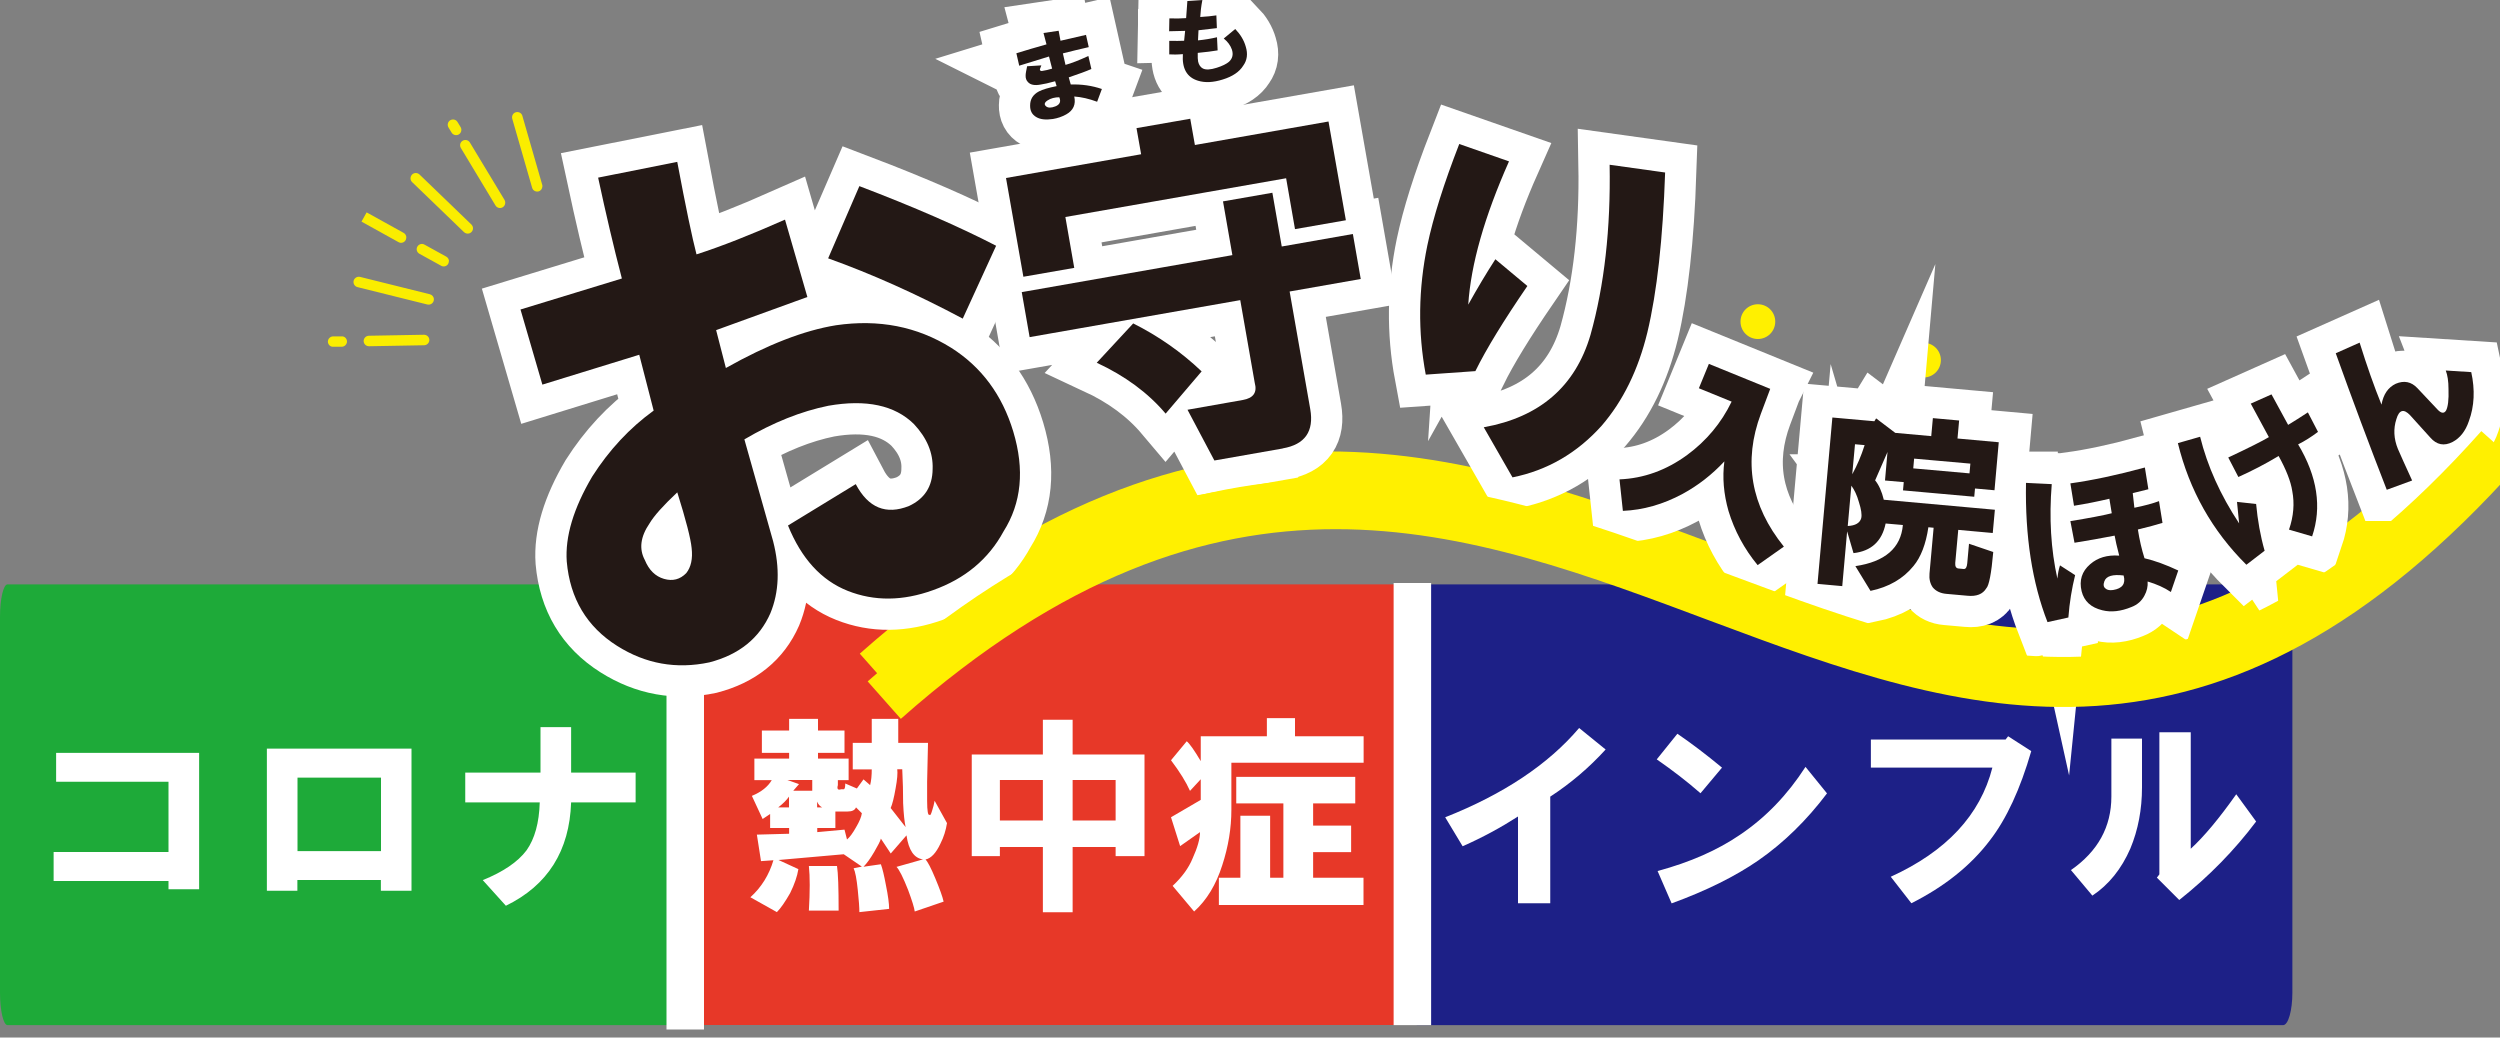
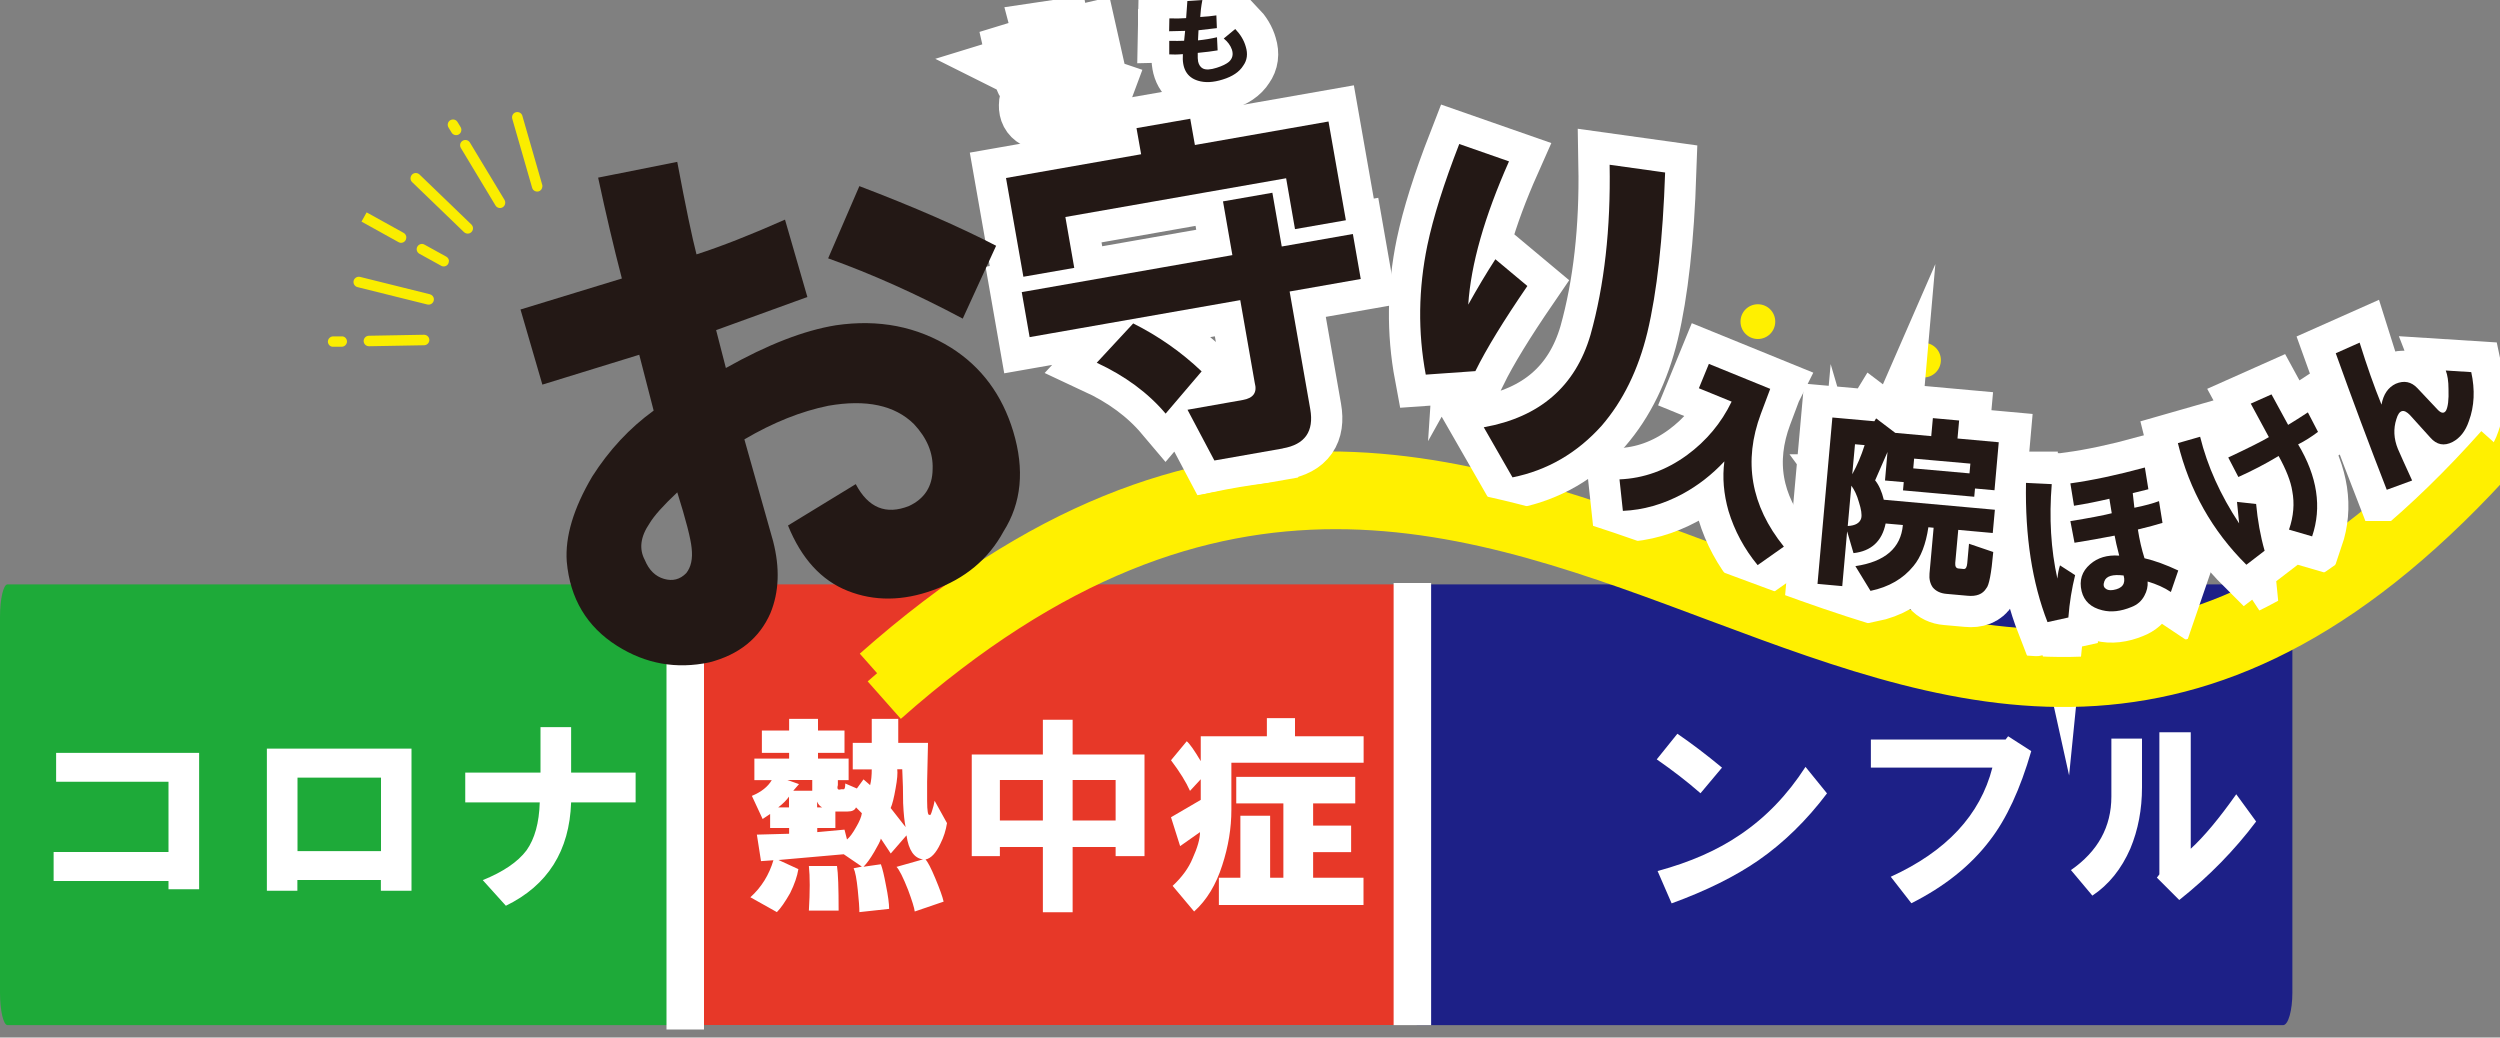
<svg xmlns="http://www.w3.org/2000/svg" id="_コンテンツ" data-name="コンテンツ" viewBox="0 0 200 83">
  <rect x="0" y="0" width="200" height="83" fill="#808080" stroke="none" />
  <defs>
    <style>
      .cls-1 {
        stroke-width: 3px;
      }

      .cls-1, .cls-2, .cls-3 {
        fill: #fff;
      }

      .cls-1, .cls-3 {
        stroke: #fff;
      }

      .cls-1, .cls-3, .cls-4 {
        stroke-miterlimit: 10;
      }

      .cls-5 {
        fill: #1eaa39;
      }

      .cls-5, .cls-6, .cls-7, .cls-8, .cls-9, .cls-10, .cls-2, .cls-11 {
        stroke-width: 0px;
      }

      .cls-6 {
        fill: #e73828;
      }

      .cls-7 {
        fill: #faed00;
      }

      .cls-8, .cls-4 {
        fill: none;
      }

      .cls-9 {
        fill: #231815;
      }

      .cls-10 {
        fill: #1d2087;
      }

      .cls-11 {
        fill: #fff000;
      }

      .cls-3 {
        stroke-width: 5px;
      }

      .cls-4 {
        stroke: #fff000;
        stroke-width: 4px;
      }
    </style>
    <clipPath id="clippath">
      <rect class="cls-8" x="200" y="-360" width="500" height="180" />
    </clipPath>
  </defs>
  <g>
    <path class="cls-7" d="M34.35,27.19c0,.23-.18.42-.41.43l-4.42.08c-.23,0-.42-.18-.43-.41,0-.23.18-.42.41-.43l4.42-.08c.23,0,.42.18.43.41" />
    <path class="cls-7" d="M27.76,27.31c0,.23-.18.42-.41.43h-.69c-.23.02-.42-.17-.43-.4,0-.23.18-.42.41-.43h.69c.23-.02.42.17.43.4" />
    <path class="cls-7" d="M34.71,23.94s0,.07-.01.11c-.06.23-.28.36-.51.31l-5.59-1.39c-.23-.06-.36-.28-.31-.51.06-.22.28-.36.51-.31l5.59,1.39c.19.05.32.21.32.4" />
    <path class="cls-7" d="M35.91,20.89c0,.07-.02.14-.05.21-.11.2-.37.28-.57.16l-1.74-.96c-.2-.11-.28-.37-.16-.57.11-.2.37-.28.57-.16l1.74.96c.14.08.21.21.22.36" />
    <path class="cls-7" d="M32.5,19c0,.07-.01.14-.05.21-.11.2-.37.28-.57.16l-2.96-1.64.41-.74,2.96,1.64c.14.07.21.22.22.36" />
    <path class="cls-7" d="M37.84,18.26c0,.11-.04.22-.12.3-.16.17-.43.17-.6.01l-4.15-4c-.17-.16-.17-.43-.01-.6.16-.17.43-.17.6-.01l4.15,4c.08.08.13.19.13.3" />
    <path class="cls-7" d="M40.42,16.21c0,.15-.07.29-.2.37-.2.12-.46.06-.58-.14l-2.77-4.6c-.12-.2-.06-.46.14-.58.2-.12.46-.06.58.14l2.77,4.59c.04.07.06.14.06.21" />
    <path class="cls-7" d="M36.91,10.38c0,.15-.07.29-.2.37-.2.12-.46.06-.58-.14l-.25-.41c-.12-.2-.06-.46.14-.58.2-.12.46-.06.58.14l.25.41c.04.07.06.14.06.21" />
    <path class="cls-7" d="M43.39,14.9c0,.19-.12.36-.3.41-.22.06-.46-.06-.52-.29l-1.59-5.52c-.06-.22.06-.46.29-.52.22-.06.46.06.52.29l1.59,5.52s.02.07.02.11" />
  </g>
  <g>
    <path class="cls-10" d="M183.39,79.41c0,1.43-.33,2.6-.74,2.6h-69.28c-.41,0-.74-1.16-.74-2.6v-30.06c0-1.43.33-2.6.74-2.6h69.28c.41,0,.74,1.16.74,2.6v30.06Z" />
    <path class="cls-5" d="M57.09,79.41c0,1.43-.27,2.6-.6,2.6H.6c-.33,0-.6-1.16-.6-2.6v-30.06c0-1.43.27-2.6.6-2.6h55.89c.33,0,.6,1.16.6,2.6v30.06Z" />
    <rect class="cls-6" x="55.04" y="46.75" width="58.38" height="35.25" />
    <g>
-       <path class="cls-2" d="M115.62,65.38c4.67-1.85,8.24-4.23,10.71-7.14l2.12,1.72c-1.32,1.45-2.8,2.71-4.43,3.77v8.53h-2.58v-6.94c-1.37.88-2.84,1.68-4.43,2.38l-1.39-2.31Z" />
      <path class="cls-2" d="M132.54,60.75l1.65-2.05c1.1.75,2.29,1.65,3.57,2.71l-1.72,2.05c-1.06-.93-2.23-1.83-3.5-2.71ZM132.61,69.68c2.6-.7,4.8-1.67,6.61-2.91,2.03-1.37,3.77-3.17,5.22-5.42l1.72,2.12c-1.63,2.16-3.46,3.95-5.49,5.36-1.85,1.28-4.17,2.43-6.94,3.44l-1.12-2.58Z" />
      <path class="cls-2" d="M149.67,59.16h10.78l.2-.26,1.85,1.19c-.88,3.04-1.98,5.42-3.31,7.14-1.54,2.03-3.64,3.7-6.28,5.03l-1.65-2.12c4.45-2.03,7.16-4.94,8.13-8.73h-9.72v-2.25Z" />
      <path class="cls-2" d="M165.67,69.61c2.16-1.5,3.24-3.46,3.24-5.89v-4.63h2.45v3.9c0,1.76-.31,3.4-.93,4.89-.71,1.63-1.72,2.89-3.04,3.77l-1.72-2.05ZM172.55,70.21l.2-.26v-11.37h2.51v9.32c1.06-.97,2.27-2.42,3.64-4.36l1.59,2.18c-1.72,2.29-3.77,4.39-6.15,6.28l-1.79-1.79Z" />
    </g>
    <g>
      <path class="cls-2" d="M61.87,68.82l-.99.07-.33-2.12,2.58-.07v-.46h-1.52v-1.12l-.6.4-.86-1.85c.75-.31,1.28-.73,1.59-1.26h-1.39v-1.72h2.78v-.46h-2.18v-1.79h2.18v-.93h2.31v.93h2.12v1.79h-2.12v.46h2.45v1.72h-.86v.4c-.09.31,0,.42.26.33h.2c.09,0,.13-.15.13-.46l.93.4.53-.73.53.46c.09-.35.13-.77.13-1.26h-1.52v-2.12h1.52v-1.92h2.12v1.92h2.38l-.07,3.11v1.52c0,.84.07,1.21.2,1.12.04.09.11-.02.2-.33.09-.26.15-.53.2-.79l.99,1.79c-.09.57-.26,1.12-.53,1.65-.35.75-.75,1.17-1.19,1.26.18.18.44.68.79,1.52.35.84.57,1.45.66,1.85l-2.31.79c-.04-.31-.22-.88-.53-1.72-.4-1.01-.71-1.63-.93-1.85l2.12-.6c-.71-.09-1.15-.73-1.32-1.92l-1.26,1.45-.79-1.19c-.04.18-.22.53-.53,1.06-.31.53-.6.93-.86,1.19l1.39-.2c.13.35.26.9.4,1.65.18.88.26,1.52.26,1.92l-2.38.26c0-.35-.04-.95-.13-1.79-.09-.88-.2-1.45-.33-1.72l.66-.13-1.45-.99-5.22.46,1.59.73c-.09.57-.31,1.21-.66,1.92-.4.7-.75,1.21-1.06,1.52l-2.12-1.19c.88-.79,1.5-1.79,1.85-2.98ZM62.26,64.59h.86v-.86c-.18.26-.46.55-.86.86ZM62.99,62.4l.93.33-.46.53h1.52v-.86h-1.98ZM66.96,69.28c.09.57.13,1.76.13,3.57h-2.38c.09-1.54.09-2.73,0-3.57h2.25ZM65.37,64.59h.4c-.18-.09-.31-.24-.4-.46v.46ZM68.94,65.05l-.46-.46c-.09.22-.31.33-.66.33h-.99v1.32h-1.45v.33l2.18-.2.2.79c.22-.18.46-.51.73-.99.26-.44.42-.82.46-1.12ZM71.26,64.65l1.19,1.52c-.09-.4-.16-1.04-.2-1.92,0-.84-.02-1.74-.07-2.71h-.4c.04.31,0,.82-.13,1.52-.13.75-.26,1.28-.4,1.59Z" />
      <path class="cls-2" d="M77.74,68.49v-8.13h5.69v-2.78h2.38v2.78h5.75v8.13h-2.31v-.73h-3.44v5.22h-2.38v-5.22h-3.44v.73h-2.25ZM79.99,65.64h3.44v-3.24h-3.44v3.24ZM85.81,65.64h3.44v-3.24h-3.44v3.24Z" />
      <path class="cls-2" d="M96.06,60.88v-1.98h5.29v-1.45h2.25v1.45h5.49v2.12h-10.58v3.77c0,1.45-.24,2.93-.73,4.43-.49,1.54-1.23,2.78-2.25,3.7l-1.72-2.05c.75-.7,1.28-1.43,1.59-2.18.4-.88.6-1.59.6-2.12l-1.59,1.12-.73-2.31,2.38-1.39v-1.65l-.86.93c-.31-.7-.82-1.52-1.52-2.45l1.26-1.52c.22.18.6.71,1.12,1.59ZM105.05,64.26v1.79h3.04v2.12h-3.04v2.05h4.03v2.18h-11.57v-2.18h1.72v-4.96h2.38v4.96h1.06v-5.95h-3.77v-2.12h9.52v2.12h-3.37Z" />
    </g>
    <g>
      <path class="cls-2" d="M4.29,70.47v-2.31h9.19v-5.62H4.49v-2.31h11.44v10.91h-2.45v-.66H4.29Z" />
      <path class="cls-2" d="M21.35,71.26v-11.37h11.57v11.37h-2.45v-.86h-6.68v.86h-2.45ZM23.8,68.09h6.68v-5.88h-6.68v5.88Z" />
      <path class="cls-2" d="M37.22,64.19v-2.38h6.02v-3.64h2.45v3.64h5.16v2.38h-5.16c-.13,3.88-1.87,6.64-5.22,8.27l-1.85-2.05c1.63-.66,2.8-1.45,3.5-2.38.66-.93,1.01-2.2,1.06-3.84h-5.95Z" />
    </g>
    <line class="cls-1" x1="54.82" y1="46.75" x2="54.82" y2="82.36" />
    <line class="cls-1" x1="112.99" y1="46.64" x2="112.99" y2="82.01" />
  </g>
  <path class="cls-4" d="M70.11,53.79c53.27-47.17,82.51,32.28,129.26-20.19" />
  <path class="cls-11" d="M142.02,25.73c0,.77-.62,1.39-1.39,1.39s-1.39-.62-1.39-1.39.62-1.39,1.39-1.39,1.39.62,1.39,1.39Z" />
  <path class="cls-11" d="M155.27,28.81c0,.77-.62,1.39-1.39,1.39s-1.39-.62-1.39-1.39.62-1.39,1.39-1.39,1.39.62,1.39,1.39Z" />
  <g>
    <path class="cls-3" d="M141.61,31.13l-.74,1.97c-1.42,3.8-.81,7.34,1.84,10.63l-2.1,1.48c-1.07-1.3-1.85-2.75-2.33-4.33-.39-1.37-.5-2.7-.33-3.97-1,1.07-2.11,1.93-3.34,2.6-1.56.84-3.15,1.29-4.78,1.36l-.27-2.52c1.94-.08,3.74-.73,5.41-1.95,1.55-1.14,2.74-2.57,3.56-4.27l-2.62-1.07.8-1.95,4.91,2Z" />
    <path class="cls-3" d="M95.59,11.6l10.69-1.88,1.39,7.9-4.07.71-.71-4.07-17.66,3.1.71,4.07-4.07.71-1.39-7.9,10.81-1.9-.37-2.09,4.3-.75.37,2.09ZM102.61,35.88l-5.46.96-2.15-4.06,4.42-.78c.85-.15,1.17-.6.96-1.37l-1.16-6.62-16.85,2.96-.63-3.6,16.85-2.96-.75-4.3,3.95-.69.75,4.3,5.69-1,.63,3.6-5.69,1,1.65,9.41c.31,1.78-.42,2.83-2.2,3.14ZM90.67,25.88c2.01,1.01,3.83,2.28,5.46,3.83l-2.88,3.38c-1.41-1.67-3.25-3.02-5.51-4.07l2.92-3.15Z" />
    <path class="cls-3" d="M116.74,11.52l3.98,1.39c-1.96,4.41-3.05,8.23-3.26,11.46.74-1.33,1.46-2.54,2.17-3.63l2.56,2.14c-1.89,2.76-3.28,5.02-4.16,6.81l-3.97.28c-.64-3.42-.59-6.87.13-10.35.47-2.24,1.32-4.94,2.55-8.1ZM118.71,34.18c4.48-.81,7.32-3.27,8.53-7.39,1.11-3.97,1.62-8.51,1.53-13.61l4.44.62c-.18,5.3-.65,9.56-1.42,12.79-.73,3-1.95,5.49-3.66,7.47-1.97,2.19-4.35,3.57-7.13,4.13l-2.3-4.01Z" />
    <g>
      <path class="cls-3" d="M81.54,5.27l-.23-1.01c.78-.24,1.58-.48,2.41-.71l-.24-.91,1.21-.18.15.8c.69-.16,1.37-.31,2.04-.47l.22.98c-.67.15-1.36.32-2.07.5l.21.92c.48-.13,1.09-.37,1.83-.71l.24,1.04c-.41.18-1.01.4-1.81.67l.16.57c.87-.03,1.7.09,2.49.36l-.38,1.02c-.65-.24-1.26-.38-1.83-.42.14.63-.07,1.11-.64,1.43-.34.19-.7.31-1.07.37-.56.08-1,.04-1.32-.15-.35-.2-.51-.51-.5-.94,0-.49.23-.87.71-1.12.29-.15.76-.29,1.41-.42l-.12-.39c-.5.14-.9.23-1.19.27-.45.08-.78.02-.98-.2-.14-.14-.2-.32-.19-.54,0-.15.05-.4.12-.73l1.14-.07c-.07.17-.11.27-.12.32,0,.09.05.13.16.13.29-.04.56-.11.82-.19l-.25-.97c-.82.25-1.62.5-2.4.74ZM84.75,7.78c-.36,0-.68.08-.94.25-.26.17-.3.33-.12.48.16.13.4.13.74,0,.35-.14.46-.38.32-.71Z" />
      <path class="cls-3" d="M93.54,4.36v-1.09c.52.01.92,0,1.19-.01l.08-.79-1.28.03.02-1.03c.48.02.92.01,1.34-.02.05-.72.09-1.18.1-1.37l1.2-.08c-.1.51-.15.97-.17,1.36.53-.03.96-.08,1.29-.13l.04,1.02-1.47.17-.04.81c.5-.05,1.01-.13,1.52-.25l.05,1.05c-.41.07-.94.14-1.59.2-.01.32,0,.56.03.7.06.26.19.45.38.55.24.12.61.1,1.11-.06.44-.14.77-.3.98-.48.28-.26.36-.58.23-.98-.12-.34-.34-.63-.65-.88l.92-.76c.42.44.7.91.84,1.41.18.58.11,1.09-.2,1.52-.31.5-.86.87-1.64,1.11-.76.24-1.42.27-1.97.1-.9-.27-1.3-.98-1.22-2.13-.44.04-.8.04-1.09.02Z" />
    </g>
    <path class="cls-3" d="M174.23,35.45l1.78-.51c.58,2.35,1.62,4.66,3.12,6.93l-.17-1.72,1.53.17c.12,1.3.34,2.55.68,3.74l-1.46,1.12c-2.73-2.71-4.56-5.96-5.48-9.73ZM178.26,36.6c1.64-.77,2.73-1.32,3.25-1.63l-1.45-2.68,1.66-.74,1.33,2.44c.46-.28.99-.61,1.58-1l.81,1.56c-.52.39-1.05.73-1.59,1,1.54,2.57,1.91,5.03,1.12,7.36l-1.85-.54c.37-1.07.45-2.1.26-3.09-.12-.78-.49-1.71-1.09-2.8-1.07.64-2.15,1.2-3.22,1.68l-.81-1.56Z" />
-     <path class="cls-3" d="M52.29,32.84l-1.15-4.46-7.75,2.39-1.75-6.01,8.11-2.48c-.65-2.49-1.28-5.18-1.9-8.07l6.33-1.26c.68,3.63,1.2,6.09,1.54,7.4,1.99-.64,4.35-1.57,7.08-2.78l1.79,6.19-7.3,2.65.78,3.03c3.32-1.87,6.26-3.01,8.81-3.42,3.42-.5,6.49.1,9.21,1.8,2.42,1.53,4.08,3.76,4.97,6.7.92,3.06.66,5.72-.78,8-1.2,2.21-3.08,3.78-5.63,4.69-2.43.88-4.71.9-6.83.06-2.12-.84-3.71-2.59-4.78-5.23l5.42-3.31c1,1.9,2.42,2.48,4.26,1.75,1.24-.58,1.88-1.56,1.89-2.96.05-1.28-.45-2.48-1.5-3.6-1.53-1.5-3.81-1.99-6.84-1.46-2.17.44-4.41,1.33-6.72,2.69l2.3,8.15c.55,2.14.48,4.06-.22,5.76-.88,2-2.5,3.31-4.88,3.93-2.65.56-5.1.12-7.38-1.32-2.42-1.53-3.77-3.78-4.03-6.75-.14-1.99.54-4.26,2.04-6.8,1.35-2.12,2.99-3.88,4.91-5.27ZM54.18,39.39c-1.12,1.05-1.86,1.88-2.21,2.47-.74,1.08-.86,2.06-.38,2.95.33.8.84,1.3,1.53,1.5.69.2,1.28.05,1.78-.46.38-.48.53-1.15.43-2.01-.07-.74-.45-2.23-1.15-4.46ZM66.25,20.67l2.5-5.78c4.36,1.66,8,3.25,10.94,4.77l-2.67,5.83c-3.68-1.96-7.27-3.57-10.76-4.82Z" />
    <path class="cls-3" d="M150.72,39.98l8.87.8-.17,1.86-2.76-.25-.24,2.64c-.02.28.06.43.26.45l.42.04c.16.01.25-.14.28-.46.03-.36.08-.88.14-1.56l1.94.66c-.15,1.72-.34,2.69-.56,2.91-.28.46-.78.66-1.5.59l-1.68-.15c-.48-.04-.85-.22-1.1-.52-.21-.3-.3-.67-.26-1.11l.33-3.66-.42-.04c-.2,1.35-.6,2.39-1.19,3.1-.82,1.01-1.96,1.68-3.44,1.99l-1.21-1.98c2.37-.35,3.64-1.45,3.8-3.29l-1.38-.12c-.29,1.42-1.15,2.21-2.57,2.37l-.51-1.74-.39,4.38-1.98-.18,1.19-13.31,3.36.3.14-.23,1.53,1.16,2.88.26.13-1.44,2.1.19-.13,1.44,3.3.3-.34,3.84-1.56-.14-.06.66-5.7-.51.06-.66-1.5-.13.2-2.28-.99,2.27c.29.35.53.87.7,1.57ZM148.11,38.84l-.29,3.24c.61-.03.97-.24,1.08-.63.06-.28,0-.7-.19-1.29-.15-.54-.36-.98-.61-1.32ZM149.18,35.61l-.78-.07-.22,2.4c.38-.69.72-1.47.99-2.33ZM153.06,37.47l4.5.4.07-.78-4.5-.4-.07.78Z" />
    <path class="cls-3" d="M162.07,38.63l2.07.1c-.22,2.7-.07,5.22.45,7.56.04-.4.11-.76.21-1.06l1.21.78c-.26,1.05-.45,2.18-.54,3.39l-1.67.37c-1.23-3.16-1.8-6.87-1.72-11.14ZM169.53,44.42c-.18-.69-.3-1.21-.36-1.57-1.08.21-2.15.4-3.21.57l-.33-1.73c1.48-.24,2.58-.45,3.31-.63l-.19-1.16c-.94.22-1.88.41-2.83.56l-.29-1.79c1.73-.24,3.72-.66,5.96-1.27l.28,1.74-1.25.31.13,1.17c.84-.17,1.49-.35,1.97-.53l.28,1.74c-.48.15-1.14.33-1.97.53.13.84.31,1.61.53,2.3.82.19,1.72.52,2.7.98l-.59,1.72c-.52-.35-1.15-.63-1.86-.84.03.39-.06.77-.25,1.12-.22.43-.57.74-1.04.92-.85.35-1.63.44-2.34.26-.9-.22-1.45-.72-1.65-1.52-.21-.87.02-1.59.68-2.16.6-.53,1.38-.76,2.32-.69ZM169.9,46.04c-.88-.11-1.4.04-1.55.46-.1.27-.07.46.09.58.13.12.33.16.61.12.74-.12,1.02-.5.84-1.16Z" />
    <path class="cls-3" d="M190.94,39.18c-1.41-3.62-2.77-7.26-4.08-10.92l1.91-.85c.58,1.86,1.16,3.51,1.75,4.96.15-.83.53-1.38,1.14-1.67.66-.28,1.24-.17,1.73.35l1.61,1.71c.29.31.52.34.68.09.16-.3.23-.88.2-1.73,0-.63-.08-1.12-.22-1.48l2.04.13c.31,1.42.25,2.73-.19,3.92-.27.8-.71,1.35-1.29,1.66-.69.36-1.29.24-1.8-.35l-1.61-1.78c-.51-.54-.88-.44-1.1.31-.25.77-.21,1.57.12,2.38.21.49.59,1.33,1.14,2.53l-2.02.74Z" />
  </g>
  <g>
    <path class="cls-9" d="M141.61,31.13l-.74,1.97c-1.42,3.8-.81,7.34,1.84,10.63l-2.1,1.48c-1.07-1.3-1.85-2.75-2.33-4.33-.39-1.37-.5-2.7-.33-3.97-1,1.07-2.11,1.93-3.34,2.6-1.56.84-3.15,1.29-4.78,1.36l-.27-2.52c1.94-.08,3.74-.73,5.41-1.95,1.55-1.14,2.74-2.57,3.56-4.27l-2.62-1.07.8-1.95,4.91,2Z" />
    <path class="cls-9" d="M95.59,11.6l10.69-1.88,1.39,7.9-4.07.71-.71-4.07-17.66,3.1.71,4.07-4.07.71-1.39-7.9,10.81-1.9-.37-2.09,4.3-.75.37,2.09ZM102.61,35.88l-5.46.96-2.15-4.06,4.42-.78c.85-.15,1.17-.6.96-1.37l-1.16-6.62-16.85,2.96-.63-3.6,16.85-2.96-.75-4.3,3.95-.69.75,4.3,5.69-1,.63,3.6-5.69,1,1.65,9.41c.31,1.78-.42,2.83-2.2,3.14ZM90.67,25.88c2.01,1.01,3.83,2.28,5.46,3.83l-2.88,3.38c-1.41-1.67-3.25-3.02-5.51-4.07l2.92-3.15Z" />
    <path class="cls-9" d="M116.74,11.52l3.98,1.39c-1.96,4.41-3.05,8.23-3.26,11.46.74-1.33,1.46-2.54,2.17-3.63l2.56,2.14c-1.89,2.76-3.28,5.02-4.16,6.81l-3.97.28c-.64-3.42-.59-6.87.13-10.35.47-2.24,1.32-4.94,2.55-8.1ZM118.71,34.18c4.48-.81,7.32-3.27,8.53-7.39,1.11-3.97,1.62-8.51,1.53-13.61l4.44.62c-.18,5.3-.65,9.56-1.42,12.79-.73,3-1.95,5.49-3.66,7.47-1.97,2.19-4.35,3.57-7.13,4.13l-2.3-4.01Z" />
    <g>
-       <path class="cls-9" d="M81.54,5.27l-.23-1.01c.78-.24,1.58-.48,2.41-.71l-.24-.91,1.21-.18.15.8c.69-.16,1.37-.31,2.04-.47l.22.98c-.67.15-1.36.32-2.07.5l.21.92c.48-.13,1.09-.37,1.83-.71l.24,1.04c-.41.18-1.01.4-1.81.67l.16.57c.87-.03,1.7.09,2.49.36l-.38,1.02c-.65-.24-1.26-.38-1.83-.42.14.63-.07,1.11-.64,1.43-.34.19-.7.31-1.07.37-.56.08-1,.04-1.32-.15-.35-.2-.51-.51-.5-.94,0-.49.23-.87.71-1.12.29-.15.76-.29,1.41-.42l-.12-.39c-.5.14-.9.23-1.19.27-.45.08-.78.02-.98-.2-.14-.14-.2-.32-.19-.54,0-.15.05-.4.12-.73l1.14-.07c-.07.17-.11.27-.12.32,0,.09.05.13.16.13.29-.04.56-.11.82-.19l-.25-.97c-.82.25-1.62.5-2.4.74ZM84.75,7.78c-.36,0-.68.08-.94.25-.26.17-.3.33-.12.48.16.13.4.13.74,0,.35-.14.46-.38.32-.71Z" />
      <path class="cls-9" d="M93.54,4.36v-1.09c.52.01.92,0,1.19-.01l.08-.79-1.28.03.02-1.03c.48.02.92.01,1.34-.02.05-.72.09-1.18.1-1.37l1.2-.08c-.1.51-.15.97-.17,1.36.53-.03.96-.08,1.29-.13l.04,1.02-1.47.17-.04.81c.5-.05,1.01-.13,1.52-.25l.05,1.05c-.41.07-.94.14-1.59.2-.01.32,0,.56.03.7.06.26.19.45.38.55.24.12.61.1,1.11-.06.44-.14.77-.3.98-.48.28-.26.36-.58.23-.98-.12-.34-.34-.63-.65-.88l.92-.76c.42.44.7.91.84,1.41.18.58.11,1.09-.2,1.52-.31.5-.86.87-1.64,1.11-.76.24-1.42.27-1.97.1-.9-.27-1.3-.98-1.22-2.13-.44.04-.8.04-1.09.02Z" />
    </g>
    <path class="cls-9" d="M174.23,35.45l1.78-.51c.58,2.35,1.62,4.66,3.12,6.93l-.17-1.72,1.53.17c.12,1.3.34,2.55.68,3.74l-1.46,1.12c-2.73-2.71-4.56-5.96-5.48-9.73ZM178.26,36.6c1.64-.77,2.73-1.32,3.25-1.63l-1.45-2.68,1.66-.74,1.33,2.44c.46-.28.99-.61,1.58-1l.81,1.56c-.52.39-1.05.73-1.59,1,1.54,2.57,1.91,5.03,1.12,7.36l-1.85-.54c.37-1.07.45-2.1.26-3.09-.12-.78-.49-1.71-1.09-2.8-1.07.64-2.15,1.2-3.22,1.68l-.81-1.56Z" />
    <path class="cls-9" d="M52.29,32.84l-1.15-4.46-7.75,2.39-1.75-6.01,8.11-2.48c-.65-2.49-1.28-5.18-1.9-8.07l6.33-1.26c.68,3.63,1.2,6.09,1.54,7.4,1.99-.64,4.35-1.57,7.08-2.78l1.79,6.19-7.3,2.65.78,3.03c3.32-1.87,6.26-3.01,8.81-3.42,3.42-.5,6.49.1,9.21,1.8,2.42,1.53,4.08,3.76,4.97,6.7.92,3.06.66,5.72-.78,8-1.2,2.21-3.08,3.78-5.63,4.69-2.43.88-4.71.9-6.83.06-2.12-.84-3.71-2.59-4.78-5.23l5.42-3.31c1,1.9,2.42,2.48,4.26,1.75,1.24-.58,1.88-1.56,1.89-2.96.05-1.28-.45-2.48-1.5-3.6-1.53-1.5-3.81-1.99-6.84-1.46-2.17.44-4.41,1.33-6.72,2.69l2.3,8.15c.55,2.14.48,4.06-.22,5.76-.88,2-2.5,3.31-4.88,3.93-2.65.56-5.1.12-7.38-1.32-2.42-1.53-3.77-3.78-4.03-6.75-.14-1.99.54-4.26,2.04-6.8,1.35-2.12,2.99-3.88,4.91-5.27ZM54.18,39.39c-1.12,1.05-1.86,1.88-2.21,2.47-.74,1.08-.86,2.06-.38,2.95.33.8.84,1.3,1.53,1.5.69.2,1.28.05,1.78-.46.38-.48.53-1.15.43-2.01-.07-.74-.45-2.23-1.15-4.46ZM66.25,20.67l2.5-5.78c4.36,1.66,8,3.25,10.94,4.77l-2.67,5.83c-3.68-1.96-7.27-3.57-10.76-4.82Z" />
    <path class="cls-9" d="M150.72,39.98l8.87.8-.17,1.86-2.76-.25-.24,2.64c-.02.28.06.43.26.45l.42.04c.16.01.25-.14.28-.46.03-.36.08-.88.14-1.56l1.94.66c-.15,1.72-.34,2.69-.56,2.91-.28.46-.78.66-1.5.59l-1.68-.15c-.48-.04-.85-.22-1.1-.52-.21-.3-.3-.67-.26-1.11l.33-3.66-.42-.04c-.2,1.35-.6,2.39-1.19,3.1-.82,1.01-1.96,1.68-3.44,1.99l-1.21-1.98c2.37-.35,3.64-1.45,3.8-3.29l-1.38-.12c-.29,1.42-1.15,2.21-2.57,2.37l-.51-1.74-.39,4.38-1.98-.18,1.19-13.31,3.36.3.14-.23,1.53,1.16,2.88.26.13-1.44,2.1.19-.13,1.44,3.3.3-.34,3.84-1.56-.14-.06.66-5.7-.51.06-.66-1.5-.13.2-2.28-.99,2.27c.29.35.53.87.7,1.57ZM148.11,38.84l-.29,3.24c.61-.03.97-.24,1.08-.63.06-.28,0-.7-.19-1.29-.15-.54-.36-.98-.61-1.32ZM149.18,35.61l-.78-.07-.22,2.4c.38-.69.72-1.47.99-2.33ZM153.06,37.47l4.5.4.07-.78-4.5-.4-.07.78Z" />
    <path class="cls-9" d="M162.07,38.63l2.07.1c-.22,2.7-.07,5.22.45,7.56.04-.4.11-.76.21-1.06l1.21.78c-.26,1.05-.45,2.18-.54,3.39l-1.67.37c-1.23-3.16-1.8-6.87-1.72-11.14ZM169.53,44.42c-.18-.69-.3-1.21-.36-1.57-1.08.21-2.15.4-3.21.57l-.33-1.73c1.48-.24,2.58-.45,3.31-.63l-.19-1.16c-.94.22-1.88.41-2.83.56l-.29-1.79c1.73-.24,3.72-.66,5.96-1.27l.28,1.74-1.25.31.13,1.17c.84-.17,1.49-.35,1.97-.53l.28,1.74c-.48.15-1.14.33-1.97.53.13.84.31,1.61.53,2.3.82.19,1.72.52,2.7.98l-.59,1.72c-.52-.35-1.15-.63-1.86-.84.03.39-.06.77-.25,1.12-.22.43-.57.74-1.04.92-.85.35-1.63.44-2.34.26-.9-.22-1.45-.72-1.65-1.52-.21-.87.02-1.59.68-2.16.6-.53,1.38-.76,2.32-.69ZM169.9,46.04c-.88-.11-1.4.04-1.55.46-.1.27-.07.46.09.58.13.12.33.16.61.12.74-.12,1.02-.5.84-1.16Z" />
    <path class="cls-9" d="M190.94,39.18c-1.41-3.62-2.77-7.26-4.08-10.92l1.91-.85c.58,1.86,1.16,3.51,1.75,4.96.15-.83.53-1.38,1.14-1.67.66-.28,1.24-.17,1.73.35l1.61,1.71c.29.31.52.34.68.09.16-.3.23-.88.2-1.73,0-.63-.08-1.12-.22-1.48l2.04.13c.31,1.42.25,2.73-.19,3.92-.27.8-.71,1.35-1.29,1.66-.69.36-1.29.24-1.8-.35l-1.61-1.78c-.51-.54-.88-.44-1.1.31-.25.77-.21,1.57.12,2.38.21.49.59,1.33,1.14,2.53l-2.02.74Z" />
  </g>
  <path class="cls-4" d="M70.74,56.01c53.27-47.17,82.51,32.28,129.26-20.19" />
</svg>